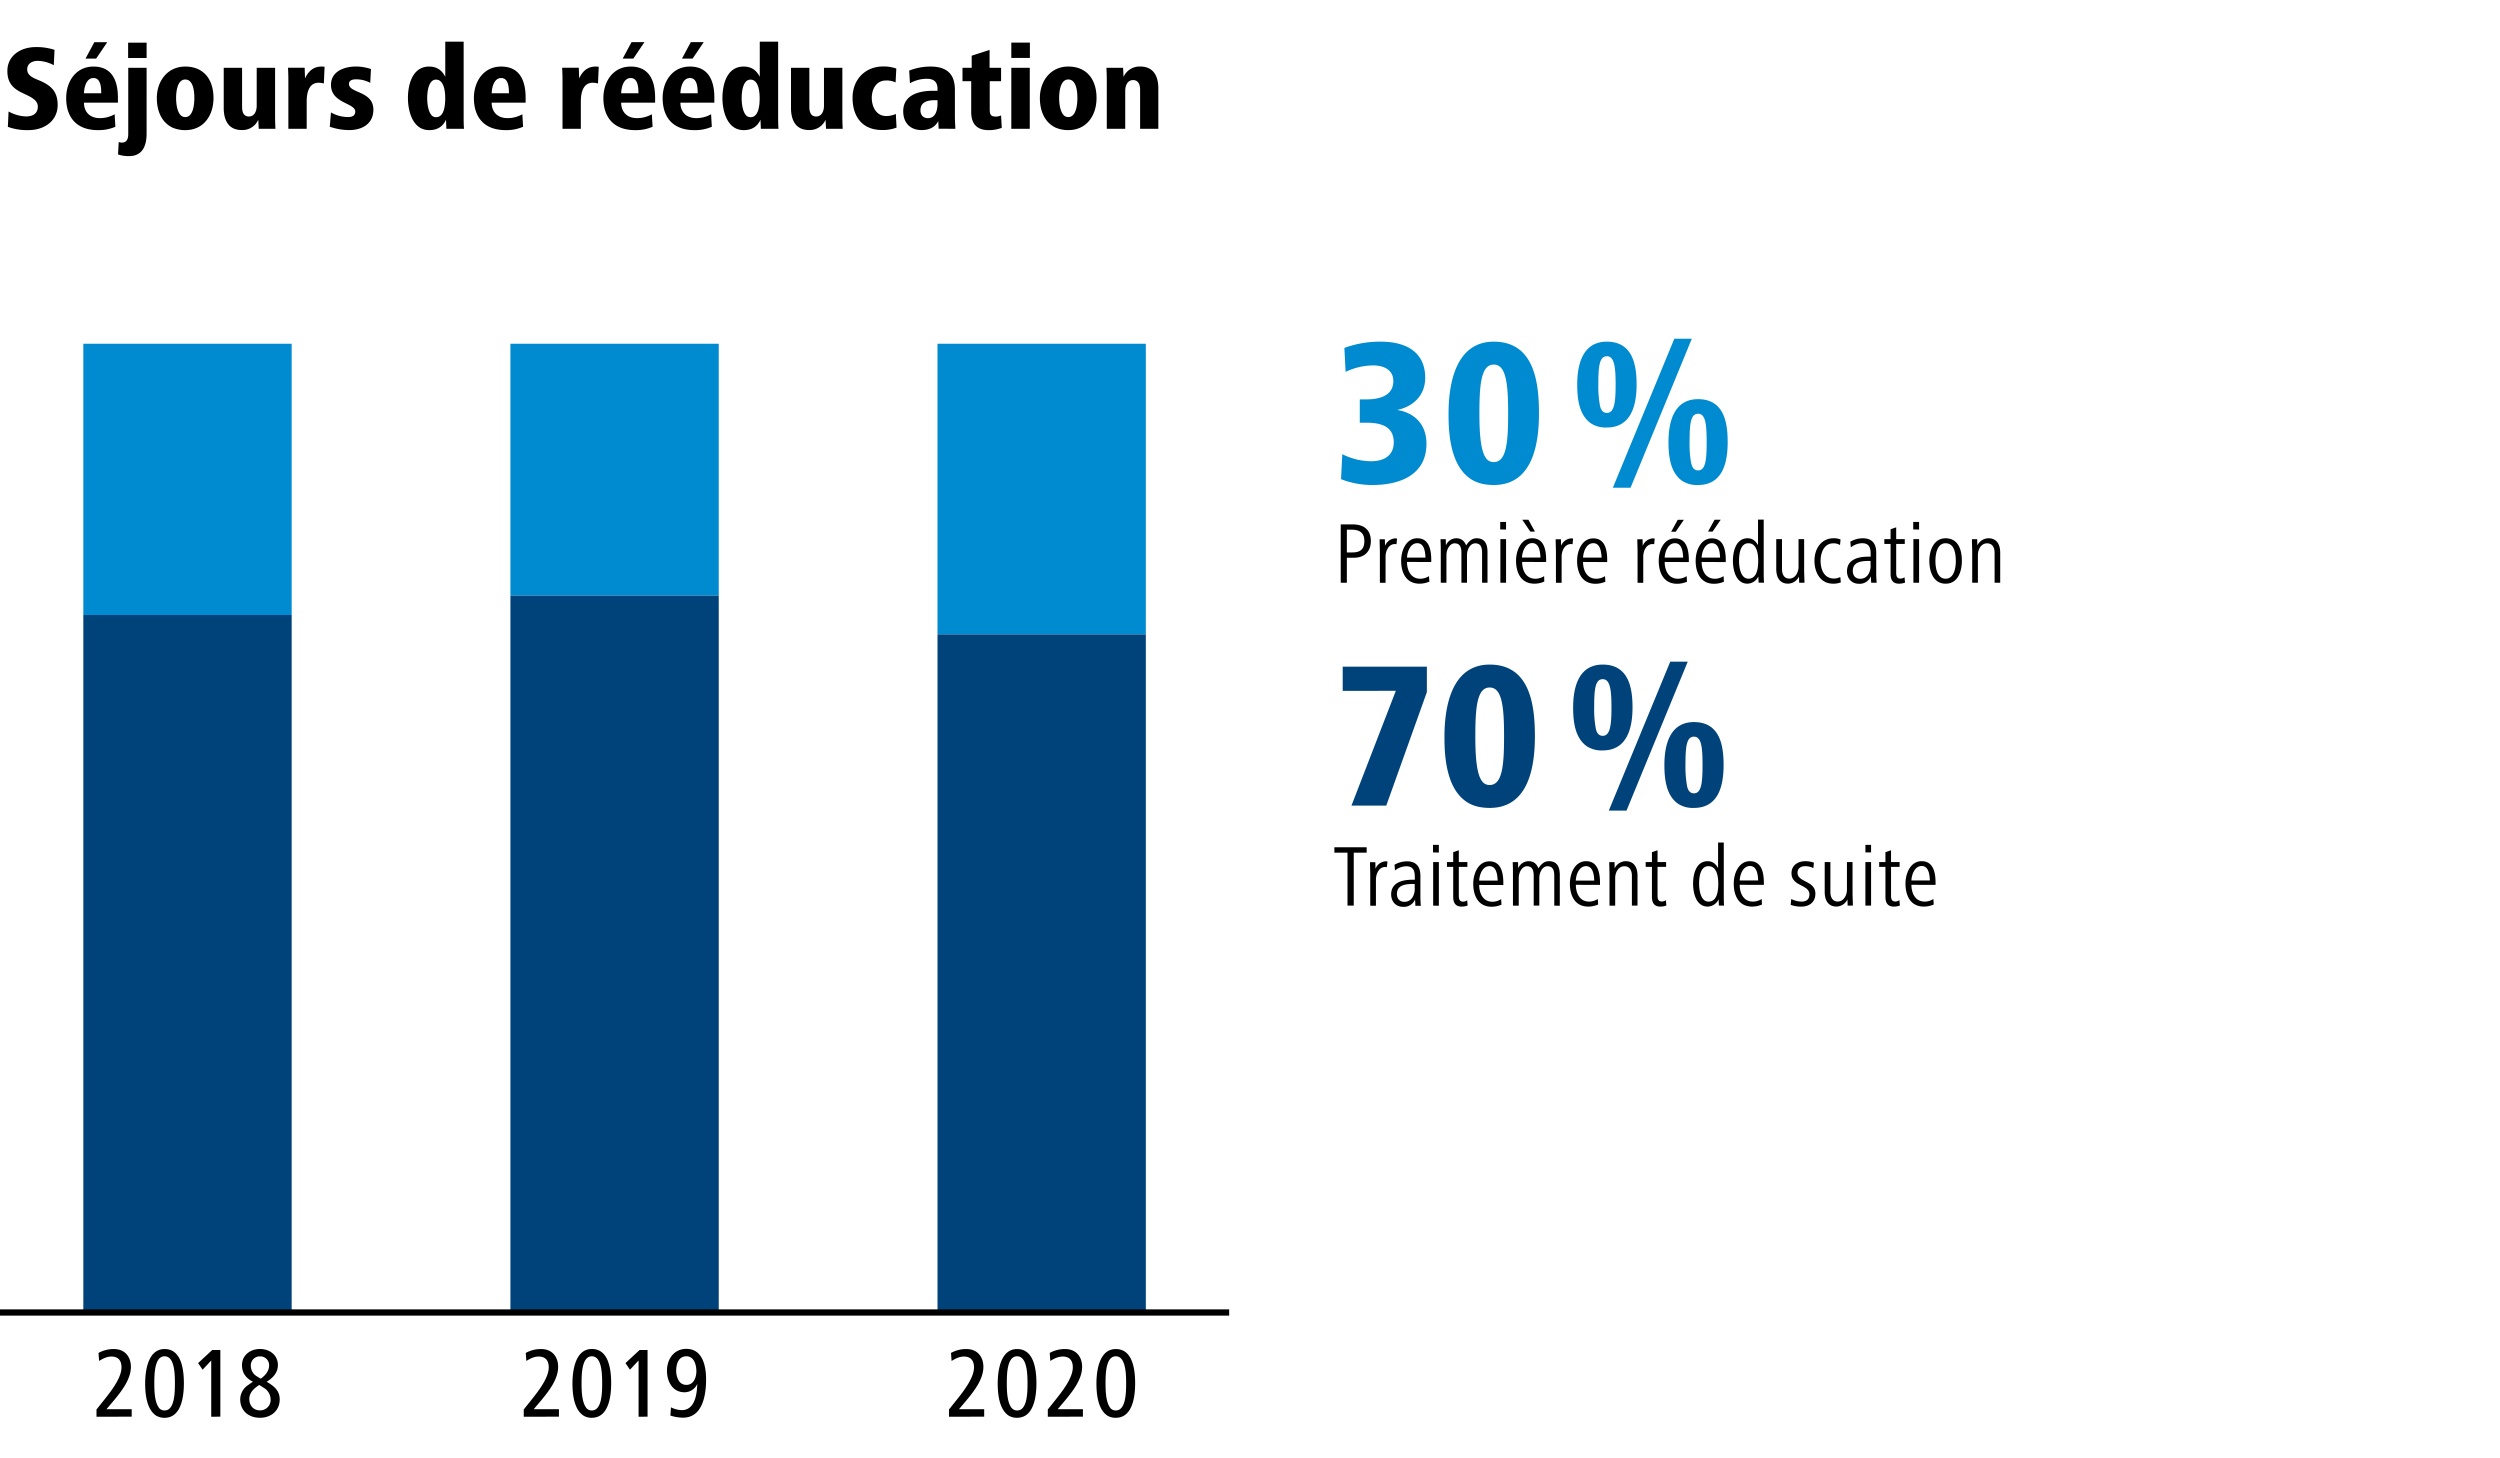
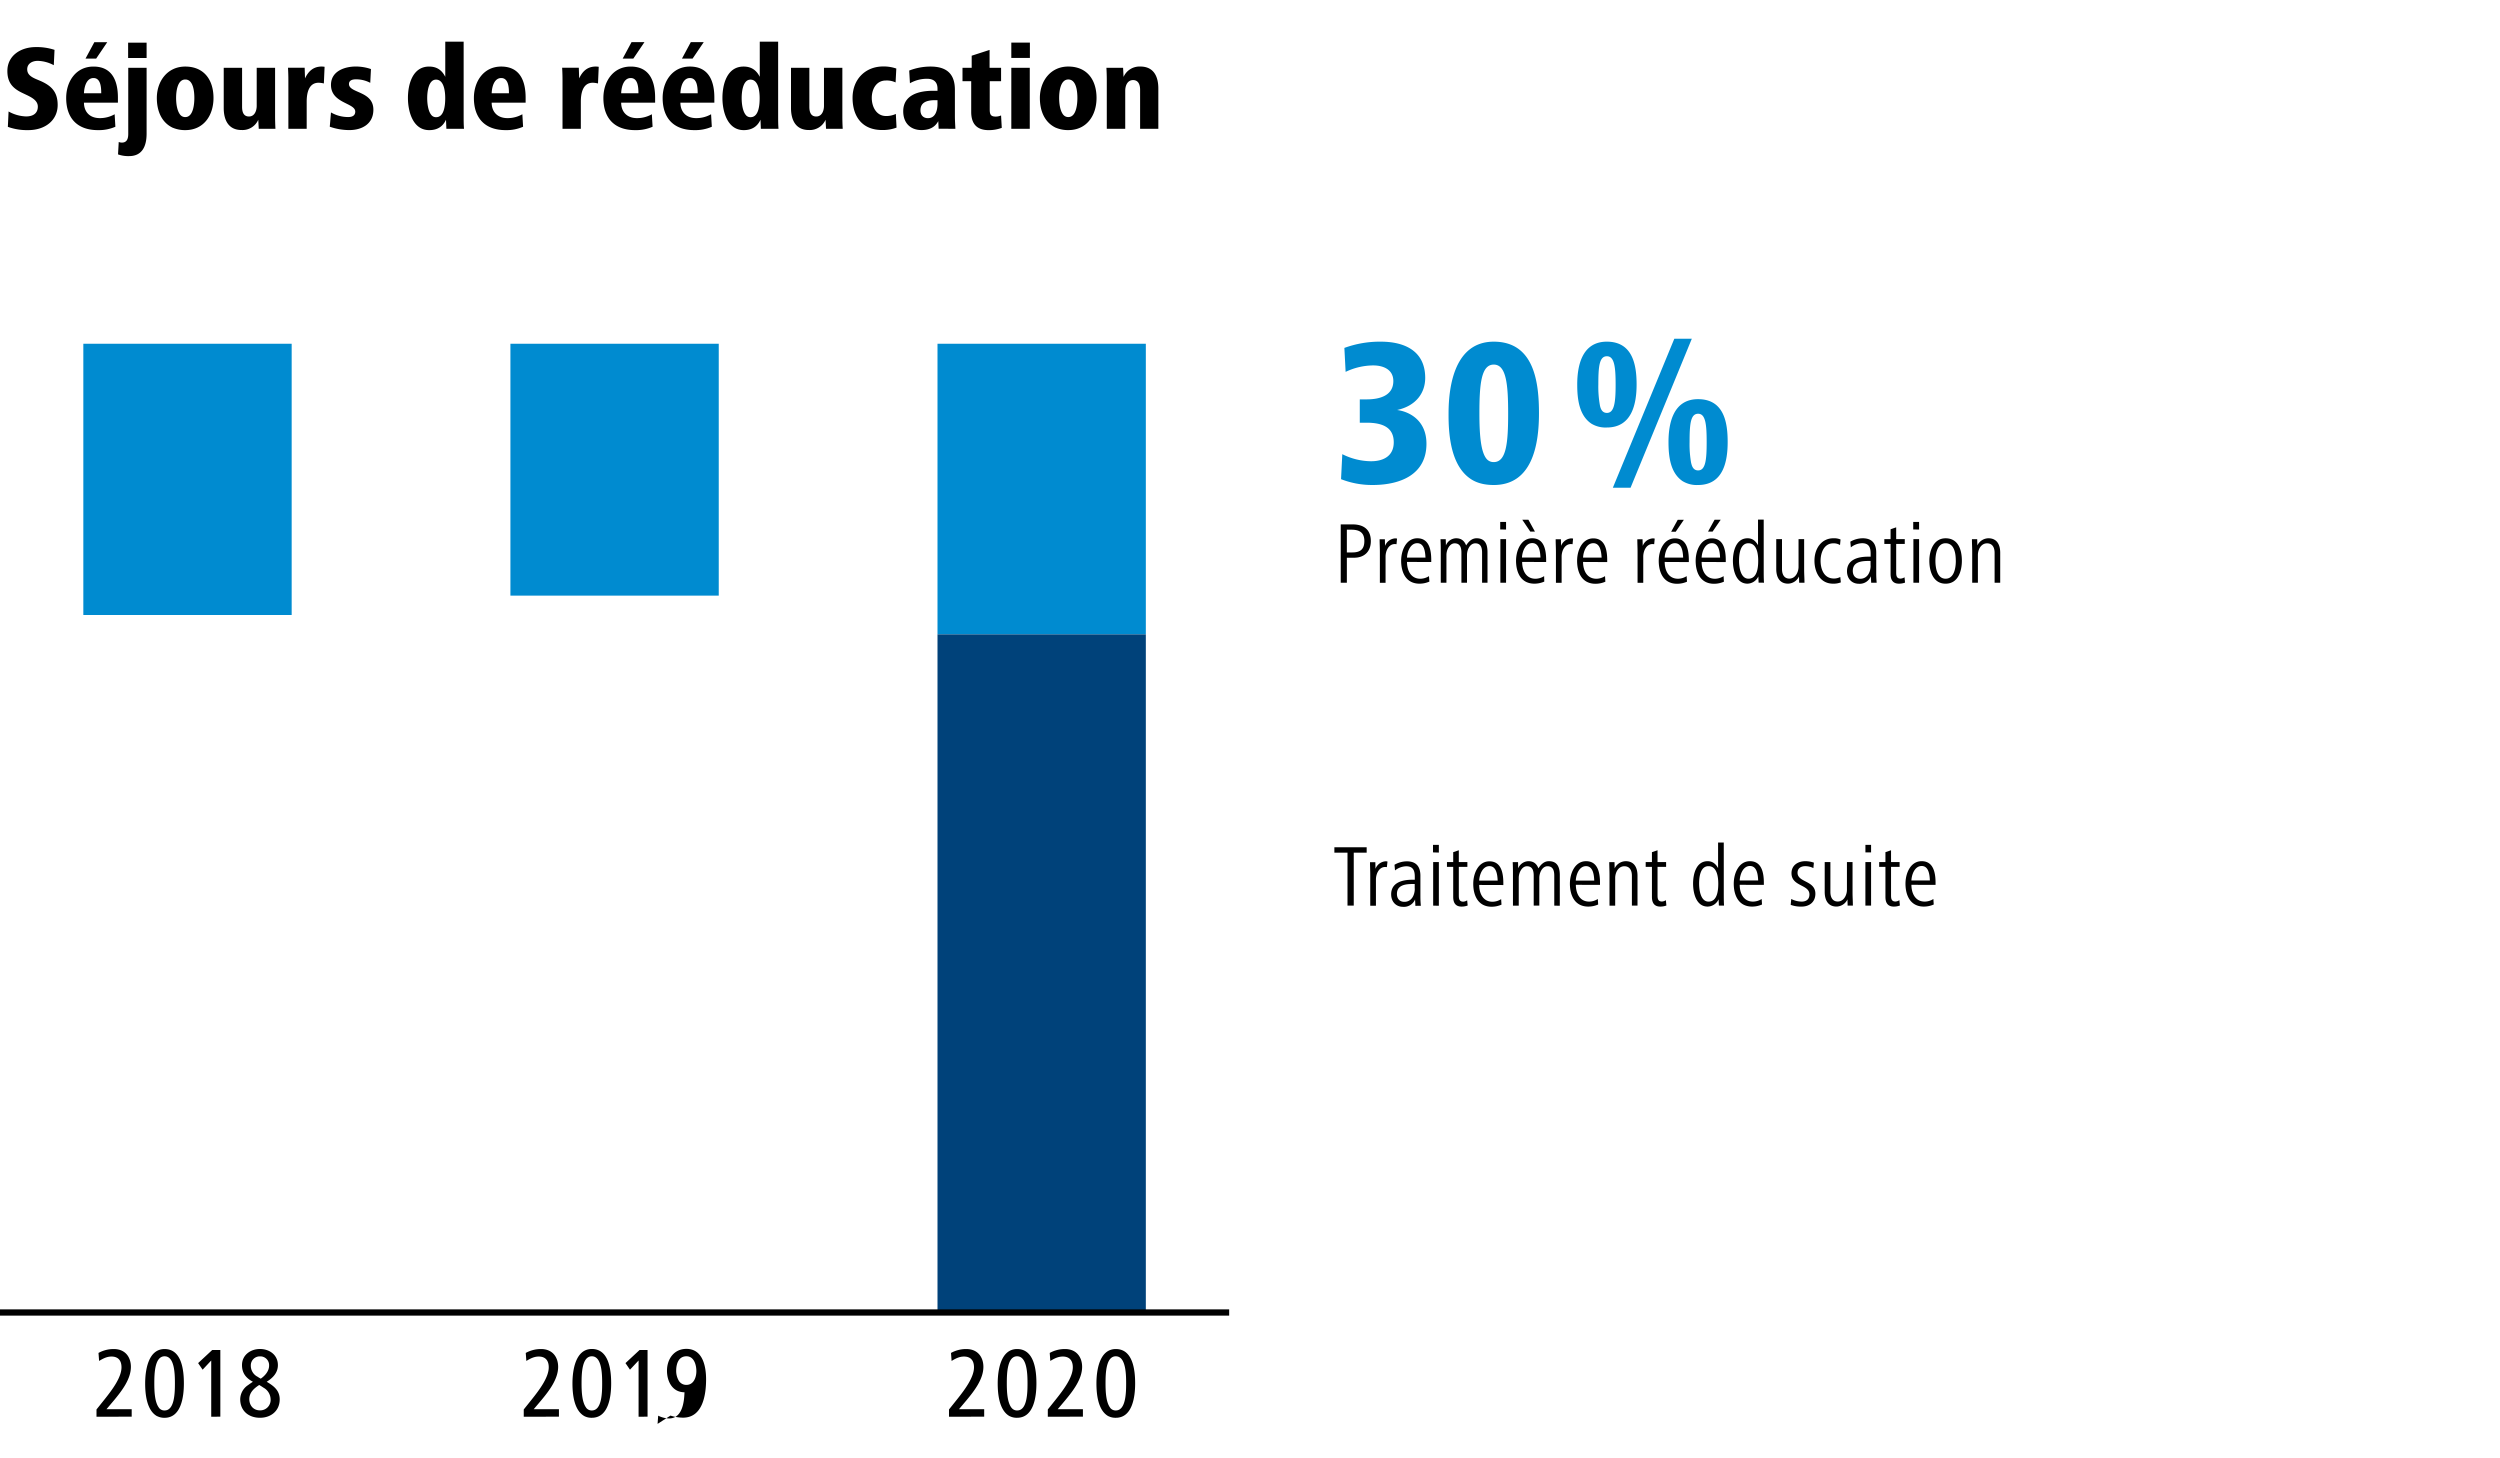
<svg xmlns="http://www.w3.org/2000/svg" id="Ebene_1" data-name="Ebene 1" viewBox="0 0 1200 700">
  <rect x="0" y="0" width="1200" height="700" fill="#333333" stroke="none" />
  <defs>
    <clipPath id="clip-path" transform="translate(487 207.54)">
      <rect x="-487" y="-207.54" width="1200" height="700" fill="none" />
    </clipPath>
  </defs>
  <polygon points="0 0 0 700 1200 700 1200 0 0 0 0 0" fill="#fff" />
  <polygon points="450 165 450 304.5 550 304.5 550 165 450 165 450 165" fill="#008bd0" />
  <polygon points="245 165 245 285.9 345 285.9 345 165 245 165 245 165" fill="#008bd0" />
  <polygon points="40 165 40 295.2 140 295.2 140 165 40 165 40 165" fill="#008bd0" />
  <polygon points="450 304.5 450 630 550 630 550 304.5 450 304.5 450 304.5" fill="#00427a" />
-   <polygon points="245 285.9 245 630 345 630 345 285.9 245 285.9 245 285.9" fill="#00427a" />
-   <polygon points="40 295.2 40 630 140 630 140 295.2 40 295.2 40 295.2" fill="#00427a" />
  <path d="M169,201.75v-2.6H153.5v2.6h6.3v25.41h3V201.75ZM179,206a3,3,0,0,0-.89-.12,5.59,5.59,0,0,0-4.87,3.61l-.08-3.19H170.6c0,2.14.12,4.07.12,6.21v14.7h2.73V214.61c0-2.65,1.43-6,4.46-6a5.29,5.29,0,0,1,.79.08L179,206Zm13.1,13c0,2.94-1.43,6.34-5,6.34-2.39,0-3.57-1.63-3.57-3.78,0-4.41,4.25-4.78,7.86-4.78h.67v2.22Zm2.9,8.23c-.13-1.47-.21-2.89-.21-4.53v-9.91c0-4.12-1.81-6.89-6.51-6.89a12.09,12.09,0,0,0-5.92,1.64l.25,2.73a9,9,0,0,1,5.37-2c3.36,0,4.12,2.14,4.12,5v1.47h-1.34c-4.54,0-10,1.3-10,7,0,3.23,2,6,5.75,6a5.74,5.74,0,0,0,5.72-3.57l.16,3.1Zm8.65,0V206.25h-2.73v20.91Zm0-25.53V198h-2.81v3.61Zm13.57,22.93a3.86,3.86,0,0,1-1.85.63c-2,0-2.14-1.47-2.14-3V208.56h4.11v-2.31h-4.11v-5.67l-2.69.92v4.75h-3v2.31h3V223c0,2.64,1,4.62,4,4.62a8.41,8.41,0,0,0,2.94-.51l-.25-2.56Zm5.79-9.49c.13-2.86,1.6-6.93,4.92-6.93s3.82,4,3.95,6.93Zm11.59,2.14v-.84c0-4.54-.79-10.54-6.67-10.54-5.34,0-7.77,5.79-7.77,10.79,0,5.59,2.31,11,8.82,11a11.73,11.73,0,0,0,4.74-1l-.17-2.65a7.81,7.81,0,0,1-4.11,1.26c-4.87,0-6.43-4.41-6.43-8.06Zm27.1,9.95V212.51c0-4.16-1.43-6.68-5.25-6.68-2.15,0-3.74,1.43-5,3.44-.89-2.22-2.32-3.44-4.83-3.44a5.43,5.43,0,0,0-4.88,3.44l-.08-3H239.1c.12,2.64.12,4.2.12,6.21v14.7H242V213.81c0-2.4,1.46-5.55,3.94-5.55,2.77,0,3.24,2.31,3.24,4.54v14.36h2.69V213.81c0-2.4,1.38-5.55,3.94-5.55,2.77,0,3.24,2.31,3.24,4.54v14.36Zm7.68-12.09c.13-2.86,1.6-6.93,4.91-6.93s3.83,4,3.95,6.93ZM281,217.21v-.84c0-4.54-.8-10.54-6.68-10.54-5.33,0-7.77,5.79-7.77,10.79,0,5.59,2.31,11,8.82,11a11.74,11.74,0,0,0,4.75-1l-.17-2.65a7.81,7.81,0,0,1-4.11,1.26c-4.88,0-6.43-4.41-6.43-8.06ZM299,227.16v-14.4c0-3.7-1.47-6.93-5.67-6.93a6,6,0,0,0-5.29,3.44l-.08-3h-2.52c0,2.14.12,4.07.12,6.21v14.7h2.73V213.85c0-2.48,1.43-5.59,4.41-5.59,2.61,0,3.61,2.06,3.61,4.54v14.36Zm13.61-2.6a3.86,3.86,0,0,1-1.85.63c-2,0-2.14-1.47-2.14-3V208.56h4.11v-2.31h-4.11v-5.67l-2.69.92v4.75h-3v2.31h3V223c0,2.64,1,4.62,4,4.62a8.37,8.37,0,0,0,2.94-.51l-.25-2.56Zm27.93,2.6c-.13-2.31-.13-3.86-.13-6.17V196.88h-2.73v12.27c-1-1.81-2.48-3.32-5-3.32-5.58,0-7,6.3-7,10.79s1.47,11,7,11a5.91,5.91,0,0,0,5.25-3.49l.13,3Zm-2.77-10.54c0,3.4-.51,8.61-4.67,8.61-3.86,0-4.53-5.75-4.53-8.61s.46-8.4,4.49-8.4,4.71,5,4.71,8.4Zm10.29-1.55c.12-2.86,1.59-6.93,4.91-6.93s3.82,4,3.95,6.93Zm11.59,2.14v-.84c0-4.54-.8-10.54-6.68-10.54-5.33,0-7.77,5.79-7.77,10.79,0,5.59,2.31,11,8.82,11a11.78,11.78,0,0,0,4.75-1l-.17-2.65a7.84,7.84,0,0,1-4.12,1.26c-4.87,0-6.42-4.41-6.42-8.06Zm24.73,4.24c0-6.42-8.56-5.33-8.56-10.08,0-2.35,1.93-3.15,3.69-3.15a8.64,8.64,0,0,1,3.91.93l.25-2.61a12.4,12.4,0,0,0-4.16-.71c-3.15,0-6.59,1.72-6.59,5.75,0,6.47,8.61,5.34,8.61,10.21,0,2.73-2,3.44-3.74,3.44a11.41,11.41,0,0,1-5-1.26l-.25,2.82a13.9,13.9,0,0,0,5.17.84c3.82,0,6.67-2.19,6.67-6.18Zm18,5.71c0-2.14-.16-4.07-.16-6.21v-14.7h-2.69v13.31c0,2.44-1.43,5.63-4.41,5.63-2.57,0-3.53-2.14-3.53-4.58V206.25h-2.73v14.36c0,3.7,1.47,7,5.67,7a5.93,5.93,0,0,0,5.25-3.45l.08,3Zm8.74,0V206.25h-2.73v20.91Zm0-25.53V198H408.4v3.61Zm13.57,22.93a3.86,3.86,0,0,1-1.85.63c-2,0-2.14-1.47-2.14-3V208.56h4.11v-2.31h-4.11v-5.67l-2.69.92v4.75h-3v2.31h3V223c0,2.64,1,4.62,4,4.62a8.41,8.41,0,0,0,2.94-.51l-.25-2.56Zm5.79-9.49c.13-2.86,1.6-6.93,4.92-6.93s3.82,4,3.94,6.93Zm11.59,2.14v-.84c0-4.54-.79-10.54-6.67-10.54-5.34,0-7.77,5.79-7.77,10.79,0,5.59,2.31,11,8.82,11a11.73,11.73,0,0,0,4.74-1l-.17-2.65a7.81,7.81,0,0,1-4.11,1.26c-4.87,0-6.43-4.41-6.43-8.06Z" transform="translate(487 207.54)" />
-   <path d="M178.4,179.16l19.5-54.5v-12.2H157.5v11.6H183l-21.3,55.1Zm38.15-2.1c2.9,2.1,6.7,3.2,11.5,3.2,18.4,0,21.7-19.1,21.7-34.4,0-14.7-2.2-34.4-21.7-34.4-18.5,0-21.7,20.7-21.7,34.4-.1,11.5,1.5,25,10.2,31.2Zm8-9.4c-2.6-3.2-3.4-10.7-3.4-21.8,0-14.2.9-23.4,6.9-23.4s6.9,9.5,6.9,23.4-.8,23.4-6.9,23.4a4.31,4.31,0,0,1-3.5-1.6Zm94.06,10.7a13.09,13.09,0,0,0,7.5,1.9c12.1,0,14.21-11.3,14.21-20.6,0-8.9-1.5-20.6-14.21-20.6-12.3,0-14.2,12.3-14.2,20.6,0,7.2,1,14.8,6.7,18.7Zm-24.89,3.2,29.39-71.5h-8.39l-29.5,71.5Zm-18.91-30.8a13.06,13.06,0,0,0,7.5,1.9c12,0,14.3-11.3,14.3-20.6,0-8.9-1.59-20.6-14.3-20.6-12.3,0-14.2,12.3-14.2,20.6,0,7.2,1,14.8,6.7,18.7Zm48,19.1a51.79,51.79,0,0,1-.79-10.2c0-8.8.49-13.6,4.09-13.6s4.11,5.2,4.11,13.6-.5,13.6-4.11,13.6c-1.7,0-2.79-1.1-3.3-3.4ZM279,142.26a51.64,51.64,0,0,1-.8-10.2c0-8.8.51-13.6,4.1-13.6s4.2,5.2,4.2,13.6-.6,13.6-4.2,13.6c-1.7,0-2.79-1.1-3.3-3.4Z" transform="translate(487 207.54)" fill="#00427a" />
  <path d="M171,52.17c0-5.54-3.49-8-8.74-8h-5.71v28h2.94v-12h3.44c5,0,8.07-3,8.07-8Zm-3.11,0c0,3.91-1.93,5.46-5.76,5.46h-2.64V46.71h2.1c4,0,6.3,1.39,6.3,5.46ZM183.58,51a3,3,0,0,0-.89-.12,5.59,5.59,0,0,0-4.87,3.61l-.08-3.19h-2.52c0,2.14.12,4.07.12,6.21v14.7h2.73V59.61c0-2.65,1.43-6,4.46-6a5.29,5.29,0,0,1,.79.08l.26-2.73Zm4.78,9.12c.13-2.86,1.6-6.93,4.92-6.93s3.82,4,3.95,6.93ZM200,62.21v-.84c0-4.54-.8-10.54-6.68-10.54-5.34,0-7.77,5.79-7.77,10.79,0,5.59,2.31,11,8.82,11a11.73,11.73,0,0,0,4.74-1L198.91,69a7.87,7.87,0,0,1-4.12,1.26c-4.87,0-6.43-4.41-6.43-8.06ZM227,72.16V57.51c0-4.16-1.42-6.68-5.25-6.68-2.14,0-3.73,1.43-5,3.44-.89-2.22-2.31-3.44-4.84-3.44a5.42,5.42,0,0,0-4.87,3.44l-.08-3h-2.52c.13,2.64.13,4.2.13,6.21v14.7h2.72V58.81c0-2.4,1.48-5.55,3.95-5.55,2.78,0,3.24,2.31,3.24,4.54V72.16h2.68V58.81c0-2.4,1.39-5.55,4-5.55,2.78,0,3.24,2.31,3.24,4.54V72.16Zm8.91,0V51.25h-2.73V72.16Zm0-25.53V43h-2.81v3.61Zm7.64,13.44c.13-2.86,1.6-6.93,4.92-6.93s3.82,4,3.95,6.93Zm11.6,2.14v-.84c0-4.54-.8-10.54-6.68-10.54-5.34,0-7.77,5.79-7.77,10.79,0,5.59,2.31,11,8.82,11a11.73,11.73,0,0,0,4.74-1L254.18,69a7.87,7.87,0,0,1-4.12,1.26c-4.87,0-6.43-4.41-6.43-8.06Zm-5.38-14.57-3.15-5.72h-2.94l3.86,5.72ZM268.08,51a2.93,2.93,0,0,0-.88-.12,5.6,5.6,0,0,0-4.88,3.61l-.08-3.19h-2.52c0,2.14.13,4.07.13,6.21v14.7h2.73V59.61c0-2.65,1.42-6,4.45-6a5.56,5.56,0,0,1,.8.08l.25-2.73Zm4.79,9.12c.12-2.86,1.59-6.93,4.91-6.93s3.82,4,4,6.93Zm11.59,2.14v-.84c0-4.54-.8-10.54-6.68-10.54-5.33,0-7.77,5.79-7.77,10.79,0,5.59,2.31,11,8.82,11a11.78,11.78,0,0,0,4.75-1L283.41,69a7.84,7.84,0,0,1-4.12,1.26c-4.87,0-6.42-4.41-6.42-8.06ZM307.26,51a2.88,2.88,0,0,0-.88-.12,5.59,5.59,0,0,0-4.87,3.61l-.09-3.19h-2.51c0,2.14.12,4.07.12,6.21v14.7h2.73V59.61c0-2.65,1.43-6,4.45-6a5.29,5.29,0,0,1,.8.08l.25-2.73Zm4.79,9.12c.13-2.86,1.6-6.93,4.92-6.93s3.82,4,3.94,6.93Zm11.59,2.14v-.84c0-4.54-.8-10.54-6.67-10.54-5.34,0-7.78,5.79-7.78,10.79,0,5.59,2.32,11,8.82,11a11.74,11.74,0,0,0,4.75-1L322.59,69a7.81,7.81,0,0,1-4.11,1.26c-4.88,0-6.43-4.41-6.43-8.06Zm-2.39-20.29h-2.94l-3.15,5.72h2.18l3.91-5.72Zm8.53,18.15c.12-2.86,1.59-6.93,4.91-6.93s3.82,4,3.95,6.93Zm11.59,2.14v-.84c0-4.54-.8-10.54-6.68-10.54-5.34,0-7.77,5.79-7.77,10.79,0,5.59,2.31,11,8.82,11a11.73,11.73,0,0,0,4.74-1L340.32,69a7.87,7.87,0,0,1-4.12,1.26c-4.87,0-6.42-4.41-6.42-8.06ZM339,41.92H336l-3.15,5.72h2.19l3.9-5.72Zm20.71,30.24c-.13-2.31-.13-3.86-.13-6.17V41.88h-2.73V54.15c-1.05-1.81-2.48-3.32-5-3.32-5.58,0-7.05,6.3-7.05,10.79s1.47,11,7,11A5.91,5.91,0,0,0,357,69.14l.13,3Zm-2.77-10.54c0,3.4-.51,8.61-4.67,8.61-3.86,0-4.53-5.75-4.53-8.61s.46-8.4,4.49-8.4,4.71,5,4.71,8.4Zm22.21,10.54c0-2.14-.16-4.07-.16-6.21V51.25h-2.69V64.56c0,2.44-1.43,5.63-4.41,5.63-2.56,0-3.53-2.14-3.53-4.58V51.25H365.6V65.61c0,3.7,1.47,7,5.67,7a5.93,5.93,0,0,0,5.25-3.45l.08,3Zm17.22-2.77a6.55,6.55,0,0,1-3.1.76c-4.83,0-6.39-4.58-6.39-8.53,0-3.69,1.56-8.36,6.13-8.36a5.71,5.71,0,0,1,3.2.84l.25-2.68a7.81,7.81,0,0,0-3.45-.59c-5.54,0-9.07,4.74-9.07,10.79,0,5.38,2.69,11,8.91,11A9.55,9.55,0,0,0,396.6,72l-.26-2.56Zm14.54-5.46c0,2.94-1.43,6.34-5,6.34-2.39,0-3.57-1.63-3.57-3.78,0-4.41,4.24-4.78,7.85-4.78h.68v2.22Zm2.89,8.23c-.12-1.47-.21-2.89-.21-4.53V57.72c0-4.12-1.8-6.89-6.51-6.89a12.09,12.09,0,0,0-5.92,1.64l.25,2.73a9,9,0,0,1,5.38-2c3.36,0,4.12,2.14,4.12,5v1.47h-1.35c-4.54,0-10,1.3-10,7,0,3.23,2,6,5.76,6A5.72,5.72,0,0,0,411,69.06l.17,3.1Zm13.36-2.6a3.86,3.86,0,0,1-1.85.63c-2,0-2.14-1.47-2.14-3V53.56h4.12V51.25h-4.12V45.58l-2.69.92v4.75h-3v2.31h3V68c0,2.64,1,4.62,4,4.62a8.37,8.37,0,0,0,2.94-.51l-.25-2.56Zm7,2.6V51.25h-2.73V72.16Zm0-25.53V43h-2.81v3.61Zm20.54,15c0-5.08-1.64-10.79-7.81-10.79-5.67,0-7.81,5.84-7.81,10.79s1.8,11,7.81,11,7.81-6.09,7.81-11Zm-2.9,0c0,3.19-.71,8.61-4.91,8.61S442,64.81,442,61.62s.84-8.4,4.87-8.4c4.33,0,4.91,5.17,4.91,8.4Zm21.3,10.54V57.76c0-3.7-1.47-6.93-5.67-6.93a6,6,0,0,0-5.29,3.44l-.09-3h-2.52c0,2.14.13,4.07.13,6.21v14.7h2.73V58.85c0-2.48,1.43-5.59,4.41-5.59,2.6,0,3.61,2.06,3.61,4.54V72.16Z" transform="translate(487 207.54)" />
  <path d="M156.7,22.46a40.87,40.87,0,0,0,15.1,2.8c13.7,0,25.9-5.2,25.9-19.8,0-11.1-8-15.4-14.1-16.2,9.2-2,13.5-8.3,13.5-15.4,0-13.3-10.4-17.4-21.3-17.4a49.46,49.46,0,0,0-17.5,3l.6,11.5a31.21,31.21,0,0,1,13.2-3.1c5.1,0,9.7,2.1,9.7,7.5,0,6.7-6,8.8-12.8,8.8h-3.3v11.2H169c8.3,0,13,2.7,13,9.4s-5.1,9.1-10.9,9.1a31.26,31.26,0,0,1-13.8-3.4l-.6,12Zm61.81-.4c2.9,2.1,6.7,3.2,11.5,3.2,18.4,0,21.7-19.1,21.7-34.4,0-14.7-2.2-34.4-21.7-34.4-18.5,0-21.7,20.7-21.7,34.4-.1,11.5,1.5,25,10.2,31.2Zm8-9.4c-2.6-3.2-3.4-10.7-3.4-21.8,0-14.2.9-23.4,6.9-23.4s6.9,9.5,6.9,23.4-.8,23.4-6.9,23.4a4.31,4.31,0,0,1-3.5-1.6Zm94.06,10.7a13,13,0,0,0,7.5,1.9c12.1,0,14.21-11.3,14.21-20.6,0-8.9-1.5-20.6-14.21-20.6-12.29,0-14.19,12.3-14.19,20.6,0,7.2,1,14.8,6.69,18.7Zm-24.9,3.2,29.4-71.5h-8.4l-29.5,71.5ZM276.78-4.24a13,13,0,0,0,7.5,1.9c12,0,14.29-11.3,14.29-20.6,0-8.9-1.6-20.6-14.29-20.6-12.31,0-14.21,12.3-14.21,20.6,0,7.2,1,14.8,6.71,18.7Zm48,19.1A50.73,50.73,0,0,1,324,4.66c0-8.8.5-13.6,4.1-13.6s4.1,5.2,4.1,13.6-.5,13.6-4.1,13.6c-1.7,0-2.79-1.1-3.29-3.4ZM281-12.74a50.88,50.88,0,0,1-.8-10.2c0-8.8.5-13.6,4.11-13.6s4.19,5.2,4.19,13.6-.59,13.6-4.19,13.6c-1.7,0-2.81-1.1-3.31-3.4Z" transform="translate(487 207.54)" fill="#008bd0" />
  <g clip-path="url(#clip-path)">
    <line y1="630" x2="590" y2="630" fill="none" stroke="#000" stroke-width="3" />
  </g>
  <path d="M-423.79,472.46v-3.6h-12.09l3.65-4.32c3.69-4.46,8.06-10.08,8.06-16,0-4.46-2.54-8.54-8.21-8.54a15,15,0,0,0-7.34,1.87l.29,3.84c1.92-1.15,3.69-2.11,5.95-2.11,3.21,0,4.8,1.92,4.8,5.18,0,4.8-4.37,10.66-8,15.22l-4,5v3.5Zm12.25-.24A7.46,7.46,0,0,0-408,473c8.06,0,9.26-10.27,9.26-16.51S-399.73,440-408,440c-8,0-9.32,10.56-9.32,16.51,0,5.28.77,13,5.76,15.74Zm.82-4.08c-2-2.64-2.21-7.72-2.21-11.66,0-5,.24-13,4.95-13s4.94,8.11,4.94,13-.24,13-4.94,13a3.26,3.26,0,0,1-2.74-1.3Zm29.48,4.32v-32h-3.89l-6.77,6.29,2.16,3.16,4.13-4.41v27Zm13.33-15.16a8.31,8.31,0,0,0-3.79,6.81c0,5.43,3.93,8.88,9.5,8.88,5.38,0,9.46-3.45,9.46-8.83,0-4.37-3-6.53-6.24-8.45,2.88-1.82,5.37-4.27,5.37-8,0-4.85-4-7.73-8.59-7.73s-8.64,2.93-8.64,7.73c0,3.84,1.92,6.24,5.23,8-.81.53-1.58,1.06-2.3,1.59Zm4.22-4.18a5.92,5.92,0,0,1-2.92-5.18,4.31,4.31,0,0,1,4.41-4.42,4.22,4.22,0,0,1,4.37,4.42c0,2.68-2,4.89-4,6.28-.63-.33-1.25-.72-1.83-1.1Zm3.08,5.38a6.51,6.51,0,0,1,3.5,5.56,5,5,0,0,1-5.09,5.38c-3.21,0-5.13-2.4-5.13-5.42,0-3.27,2.44-5.24,4.75-6.77.67.38,1.34.81,2,1.25Z" transform="translate(487 207.54)" />
-   <path d="M-218.71,472.46v-3.6H-230.8l3.65-4.32c3.69-4.46,8.06-10.08,8.06-16,0-4.46-2.54-8.54-8.21-8.54a15,15,0,0,0-7.34,1.87l.29,3.84c1.92-1.15,3.69-2.11,5.95-2.11,3.21,0,4.8,1.92,4.8,5.18,0,4.8-4.37,10.66-8,15.22l-4,5v3.5Zm12.25-.24a7.44,7.44,0,0,0,3.55.77c8.07,0,9.27-10.27,9.27-16.51s-1-16.51-9.27-16.51c-8,0-9.31,10.56-9.31,16.51,0,5.28.77,13,5.76,15.74Zm.82-4.08c-2-2.64-2.21-7.72-2.21-11.66,0-5,.24-13,4.94-13s4.95,8.11,4.95,13-.24,13-4.95,13a3.26,3.26,0,0,1-2.73-1.3Zm29.47,4.32v-32H-180l-6.77,6.29,2.16,3.16,4.13-4.41v27Zm11-.52a20.08,20.08,0,0,0,6,1c9.51,0,11.09-11,11.09-18.38,0-6.34-1.63-14.64-9.46-14.64-5.9,0-9.31,4.85-9.31,10.51,0,5.14,2.64,10.32,8.4,10.32a6.71,6.71,0,0,0,6.14-4c-.14,5-1.15,12.57-7.44,12.57a12.22,12.22,0,0,1-5.18-1.34l-.29,3.94Zm3.84-17a9.37,9.37,0,0,1-1.1-4.56c0-3.21,1.1-6.91,4.94-6.91,3.65,0,4.75,4.18,4.75,7.15s-1.29,6.58-4.75,6.58a4.16,4.16,0,0,1-3.84-2.26Z" transform="translate(487 207.54)" />
+   <path d="M-218.71,472.46v-3.6H-230.8l3.65-4.32c3.69-4.46,8.06-10.08,8.06-16,0-4.46-2.54-8.54-8.21-8.54a15,15,0,0,0-7.34,1.87l.29,3.84c1.92-1.15,3.69-2.11,5.95-2.11,3.21,0,4.8,1.92,4.8,5.18,0,4.8-4.37,10.66-8,15.22l-4,5v3.5Zm12.25-.24a7.44,7.44,0,0,0,3.55.77c8.07,0,9.27-10.27,9.27-16.51s-1-16.51-9.27-16.51c-8,0-9.31,10.56-9.31,16.51,0,5.28.77,13,5.76,15.74Zm.82-4.08c-2-2.64-2.21-7.72-2.21-11.66,0-5,.24-13,4.94-13s4.95,8.11,4.95,13-.24,13-4.95,13a3.26,3.26,0,0,1-2.73-1.3Zm29.47,4.32v-32H-180l-6.77,6.29,2.16,3.16,4.13-4.41v27Zm11-.52a20.08,20.08,0,0,0,6,1c9.51,0,11.09-11,11.09-18.38,0-6.34-1.63-14.64-9.46-14.64-5.9,0-9.31,4.85-9.31,10.51,0,5.14,2.64,10.32,8.4,10.32c-.14,5-1.15,12.57-7.44,12.57a12.22,12.22,0,0,1-5.18-1.34l-.29,3.94Zm3.84-17a9.37,9.37,0,0,1-1.1-4.56c0-3.21,1.1-6.91,4.94-6.91,3.65,0,4.75,4.18,4.75,7.15s-1.29,6.58-4.75,6.58a4.16,4.16,0,0,1-3.84-2.26Z" transform="translate(487 207.54)" />
  <path d="M-14.59,472.46v-3.6H-26.68l3.64-4.32c3.7-4.46,8.07-10.08,8.07-16,0-4.46-2.55-8.54-8.21-8.54a15,15,0,0,0-7.34,1.87l.29,3.84c1.91-1.15,3.69-2.11,5.95-2.11,3.21,0,4.8,1.92,4.8,5.18,0,4.8-4.37,10.66-8,15.22l-4,5v3.5Zm12.25-.24a7.44,7.44,0,0,0,3.55.77c8.07,0,9.27-10.27,9.27-16.51S9.47,440,1.21,440c-8,0-9.31,10.56-9.31,16.51,0,5.28.77,13,5.76,15.74Zm.82-4.08c-2-2.64-2.21-7.72-2.21-11.66,0-5,.24-13,4.94-13s5,8.11,5,13-.24,13-4.95,13a3.26,3.26,0,0,1-2.73-1.3Zm34.32,4.32v-3.6H20.71l3.64-4.32c3.7-4.46,8.07-10.08,8.07-16,0-4.46-2.55-8.54-8.21-8.54a15,15,0,0,0-7.34,1.87l.28,3.84c1.92-1.15,3.7-2.11,6-2.11,3.21,0,4.8,1.92,4.8,5.18,0,4.8-4.37,10.66-8,15.22l-4,5v3.5Zm12.25-.24a7.44,7.44,0,0,0,3.55.77c8.07,0,9.27-10.27,9.27-16.51S56.86,440,48.6,440c-8,0-9.31,10.56-9.31,16.51,0,5.28.77,13,5.76,15.74Zm.82-4.08c-2-2.64-2.21-7.72-2.21-11.66,0-5,.24-13,4.94-13s4.95,8.11,4.95,13-.24,13-4.95,13a3.26,3.26,0,0,1-2.73-1.3Z" transform="translate(487 207.54)" />
  <path d="M-483.22-146.65a27.29,27.29,0,0,0,9.75,1.57c8.35,0,14.15-4.87,14.15-12.06,0-6.5-3.25-9.28-8.12-11.49l-2.38-1c-2.49-1.1-4.12-2.32-4.12-4.64,0-2.73,2.38-4.06,5.11-4.06a17.17,17.17,0,0,1,7.65,2.09l.35-7.37a27.22,27.22,0,0,0-9-1.33c-7.19,0-13.63,4.06-13.63,11.48,0,5.34,2.32,8.24,7.25,10.56l2.44,1.16c2.43,1.21,4.93,2.66,4.93,5.39,0,2.49-1.45,4.7-5.69,4.7a18.29,18.29,0,0,1-8.35-2.38l-.35,7.42Zm36.52-16.12c.17-3.77,1.51-7.31,4.58-7.31,3.37,0,3.71,4.18,3.71,7.31Zm16.3,4.52v-2.43c0-7.54-2.44-14.91-11.72-14.91-8.47,0-13.11,7.19-13.11,15.08,0,9.4,5.05,15.43,15.26,15.43a19.72,19.72,0,0,0,8.35-1.62l-.35-6a14.26,14.26,0,0,1-7.07,1.86c-5.34,0-7.66-3.48-7.66-7.43Zm-10.44-21.17,5.33-7.88h-6.2l-4.24,7.88Zm10.53,46a14.72,14.72,0,0,0,5.27.81c6.38,0,8.41-4.87,8.41-10.79V-175h-8.81v31.73c0,2-.47,4.17-3,4.17a3.89,3.89,0,0,1-1.57-.29l-.34,6Zm13.68-46.29v-7.36h-8.87v7.36Zm12.54,33.47a15.18,15.18,0,0,0,6,1.16c8.93,0,13.57-7.13,13.57-15.43,0-8.58-4.46-15.08-13.57-15.08-8.53,0-13.63,7-13.63,15.08,0,6.56,2.49,11.83,7.6,14.27Zm3.71-6.09c-1.74-2-2.09-5.8-2.09-8.18,0-2.84.52-8.87,4.41-8.87s4.35,5.86,4.35,8.87c0,2.79-.46,9.17-4.35,9.17a3,3,0,0,1-2.32-1Zm45.59,6.61c-.11-2.09-.17-4.17-.17-6.2V-175h-8.82v18.27c0,2.32-1,5.11-3.71,5.11s-3.31-2.32-3.31-4.64V-175h-8.81v19.32c0,5.85,2.32,10.55,8.58,10.55a8.25,8.25,0,0,0,8-4.93l.23,4.35Zm15,0v-13c0-3.83.82-9.11,5.75-9.11a12.55,12.55,0,0,1,2.49.35l.35-8a11,11,0,0,0-1.39-.12c-3.95,0-6.38,2.21-8,5.69l-.17-5.11h-8c.12,2.09.18,4.12.18,6.15v23.14Zm11.08-1a28.38,28.38,0,0,0,9.39,1.62c5.86,0,11.54-2.78,11.54-9.8,0-9.05-11.71-7.83-11.71-12.3,0-1.85,1.74-2.26,3.3-2.26a14.53,14.53,0,0,1,6.91,1.68l.34-6.61a22.39,22.39,0,0,0-7.3-1.22c-5.11,0-11.89,2.09-11.89,8.82,0,8.93,11.65,8.58,11.65,12.82,0,1.79-1.27,2.61-3.36,2.61a16.41,16.41,0,0,1-8.29-2.21l-.58,6.85Zm64.43,1c-.17-2.26-.17-4-.17-6.26v-35.56h-8.82v16.88c-1.62-3.19-4-4.93-7.77-4.93-7.94,0-10.15,8.59-10.15,15.08,0,6.27,2.26,15.43,10.21,15.43,3.89,0,6.55-1.68,8.06-5l.18,4.35Zm-15.66-6.61c-1.68-2-2-5.92-2-8.12,0-2.78.53-8.87,4.24-8.87,3.88,0,4.41,5.85,4.41,8.87s-.35,9.16-4.35,9.16a2.8,2.8,0,0,1-2.27-1ZM-251-162.77c.17-3.77,1.51-7.31,4.58-7.31,3.37,0,3.71,4.18,3.71,7.31Zm16.3,4.52v-2.43c0-7.54-2.44-14.91-11.72-14.91-8.47,0-13.11,7.19-13.11,15.08,0,9.4,5.05,15.43,15.26,15.43a19.72,19.72,0,0,0,8.35-1.62l-.35-6a14.26,14.26,0,0,1-7.07,1.86c-5.34,0-7.66-3.48-7.66-7.43Zm26.5,12.53v-13c0-3.83.82-9.11,5.75-9.11a12.55,12.55,0,0,1,2.49.35l.35-8a11,11,0,0,0-1.39-.12c-4,0-6.38,2.21-8,5.69l-.17-5.11h-8c.12,2.09.18,4.12.18,6.15v23.14Zm19.36-17.05c.17-3.77,1.51-7.31,4.58-7.31,3.36,0,3.71,4.18,3.71,7.31Zm16.3,4.52v-2.43c0-7.54-2.44-14.91-11.72-14.91-8.47,0-13.11,7.19-13.11,15.08,0,9.4,5,15.43,15.26,15.43a19.72,19.72,0,0,0,8.35-1.62l-.35-6a14.3,14.3,0,0,1-7.08,1.86c-5.33,0-7.65-3.48-7.65-7.43ZM-183-179.42l5.33-7.88h-6.2l-4.24,7.88Zm22.59,16.65c.18-3.77,1.51-7.31,4.58-7.31,3.37,0,3.72,4.18,3.72,7.31Zm16.3,4.52v-2.43c0-7.54-2.44-14.91-11.72-14.91-8.46,0-13.1,7.19-13.1,15.08,0,9.4,5,15.43,15.25,15.43a19.72,19.72,0,0,0,8.35-1.62l-.35-6a14.26,14.26,0,0,1-7.07,1.86c-5.34,0-7.66-3.48-7.66-7.43Zm-10.44-21.17,5.34-7.88h-6.21l-4.23,7.88Zm41.23,33.7c-.17-2.26-.17-4-.17-6.26v-35.56h-8.82v16.88c-1.62-3.19-4-4.93-7.77-4.93-8,0-10.15,8.59-10.15,15.08,0,6.27,2.26,15.43,10.21,15.43,3.88,0,6.55-1.68,8.06-5l.17,4.35ZM-129-152.33c-1.68-2-2-5.92-2-8.12,0-2.78.52-8.87,4.24-8.87,3.88,0,4.4,5.85,4.4,8.87s-.34,9.16-4.35,9.16a2.8,2.8,0,0,1-2.26-1Zm46.5,6.61c-.12-2.09-.17-4.17-.17-6.2V-175h-8.82v18.27c0,2.32-1,5.11-3.71,5.11s-3.31-2.32-3.31-4.64V-175h-8.81v19.32c0,5.85,2.32,10.55,8.58,10.55a8.23,8.23,0,0,0,8-4.93l.24,4.35ZM-57-152.85a10.81,10.81,0,0,1-4.7,1c-4.7,0-6.85-4.52-6.85-8.7s2.15-8.35,6.79-8.35a9.83,9.83,0,0,1,4.64.93l.35-6.67a18.66,18.66,0,0,0-6.27-1c-8.58,0-14.73,6.15-14.73,15.08,0,8.64,4.35,15.43,14.21,15.43a18.7,18.7,0,0,0,6.9-1.16l-.34-6.61ZM-37-159.46v1.74c0,3.07-.93,6.9-4.59,6.9-2.26,0-3.59-1.45-3.59-3.77,0-3.83,3-4.87,7.19-4.87Zm8.58,13.74c-.06-1.8-.23-3.48-.23-6.44v-12.23c0-6.5-2.79-11.2-11.66-11.2a28.31,28.31,0,0,0-10.27,1.92l.35,6.09a16.58,16.58,0,0,1,8.18-2.15c3.71,0,5.05,2,5.05,4.76v1h-2c-6.56,0-14.45,1.74-14.45,9.86,0,5.57,3.43,9,8.76,9,3.71,0,6.44-1.28,8.06-4.29l.18,3.65Zm22-6.44a6.28,6.28,0,0,1-2.67.58c-2.5,0-2.84-1.21-2.84-3.53v-13.46h5.45V-175H-12v-8.58l-8.59,2.78v5.8H-25v6.44h4.18v14.73c0,5.63,2.61,8.76,8.41,8.76a17.87,17.87,0,0,0,6.26-1.1l-.34-6Zm13.71,6.44V-175H-1.57v29.29Zm.06-34v-7.36H-1.57v7.36Zm12.42,33.47a15.18,15.18,0,0,0,6,1.16c8.93,0,13.57-7.13,13.57-15.43,0-8.58-4.46-15.08-13.57-15.08-8.52,0-13.63,7-13.63,15.08,0,6.56,2.49,11.83,7.6,14.27Zm3.71-6.09c-1.74-2-2.09-5.8-2.09-8.18,0-2.84.52-8.87,4.41-8.87s4.35,5.86,4.35,8.87c0,2.79-.46,9.17-4.35,9.17a3,3,0,0,1-2.32-1Zm29.63,6.61V-164c0-2.32,1-5.1,3.77-5.1,2.61,0,3.37,2.32,3.37,4.64v18.73H69v-19.37c0-5.86-2.32-10.5-8.64-10.5a8.37,8.37,0,0,0-8.06,5L52.08-175h-8c.12,2.09.18,4.12.18,6.15v23.14Z" transform="translate(487 207.54)" />
</svg>